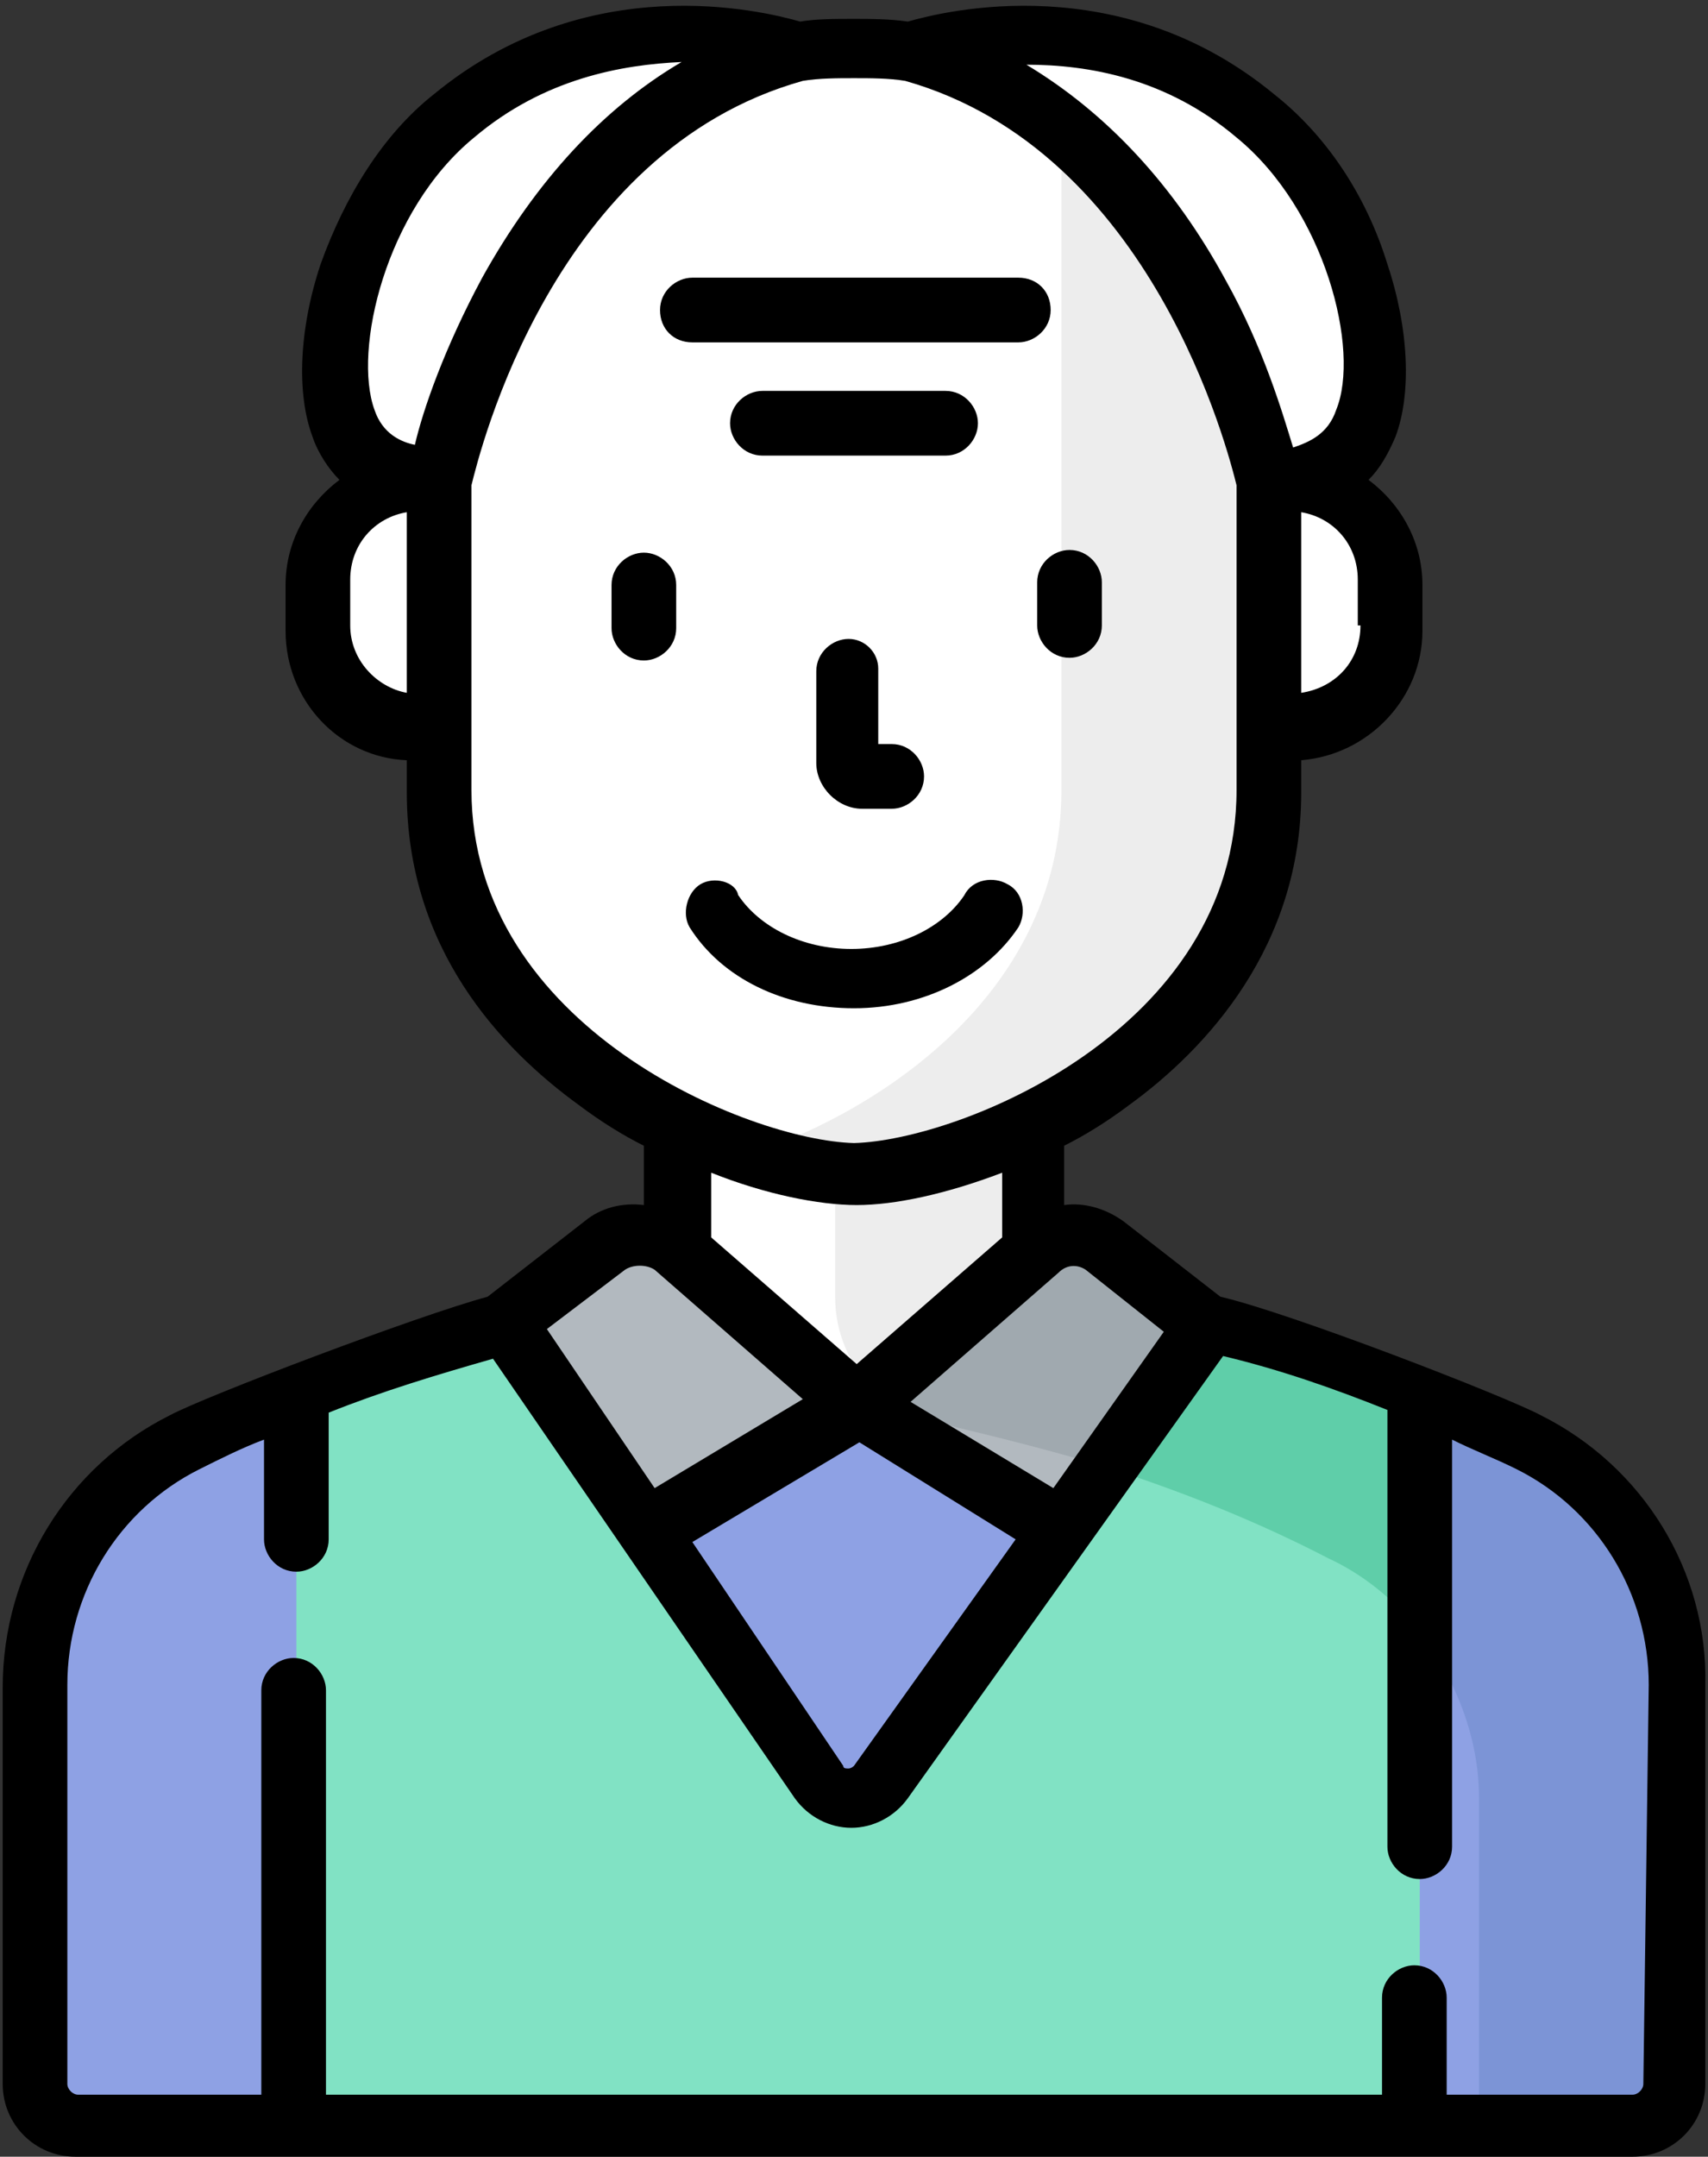
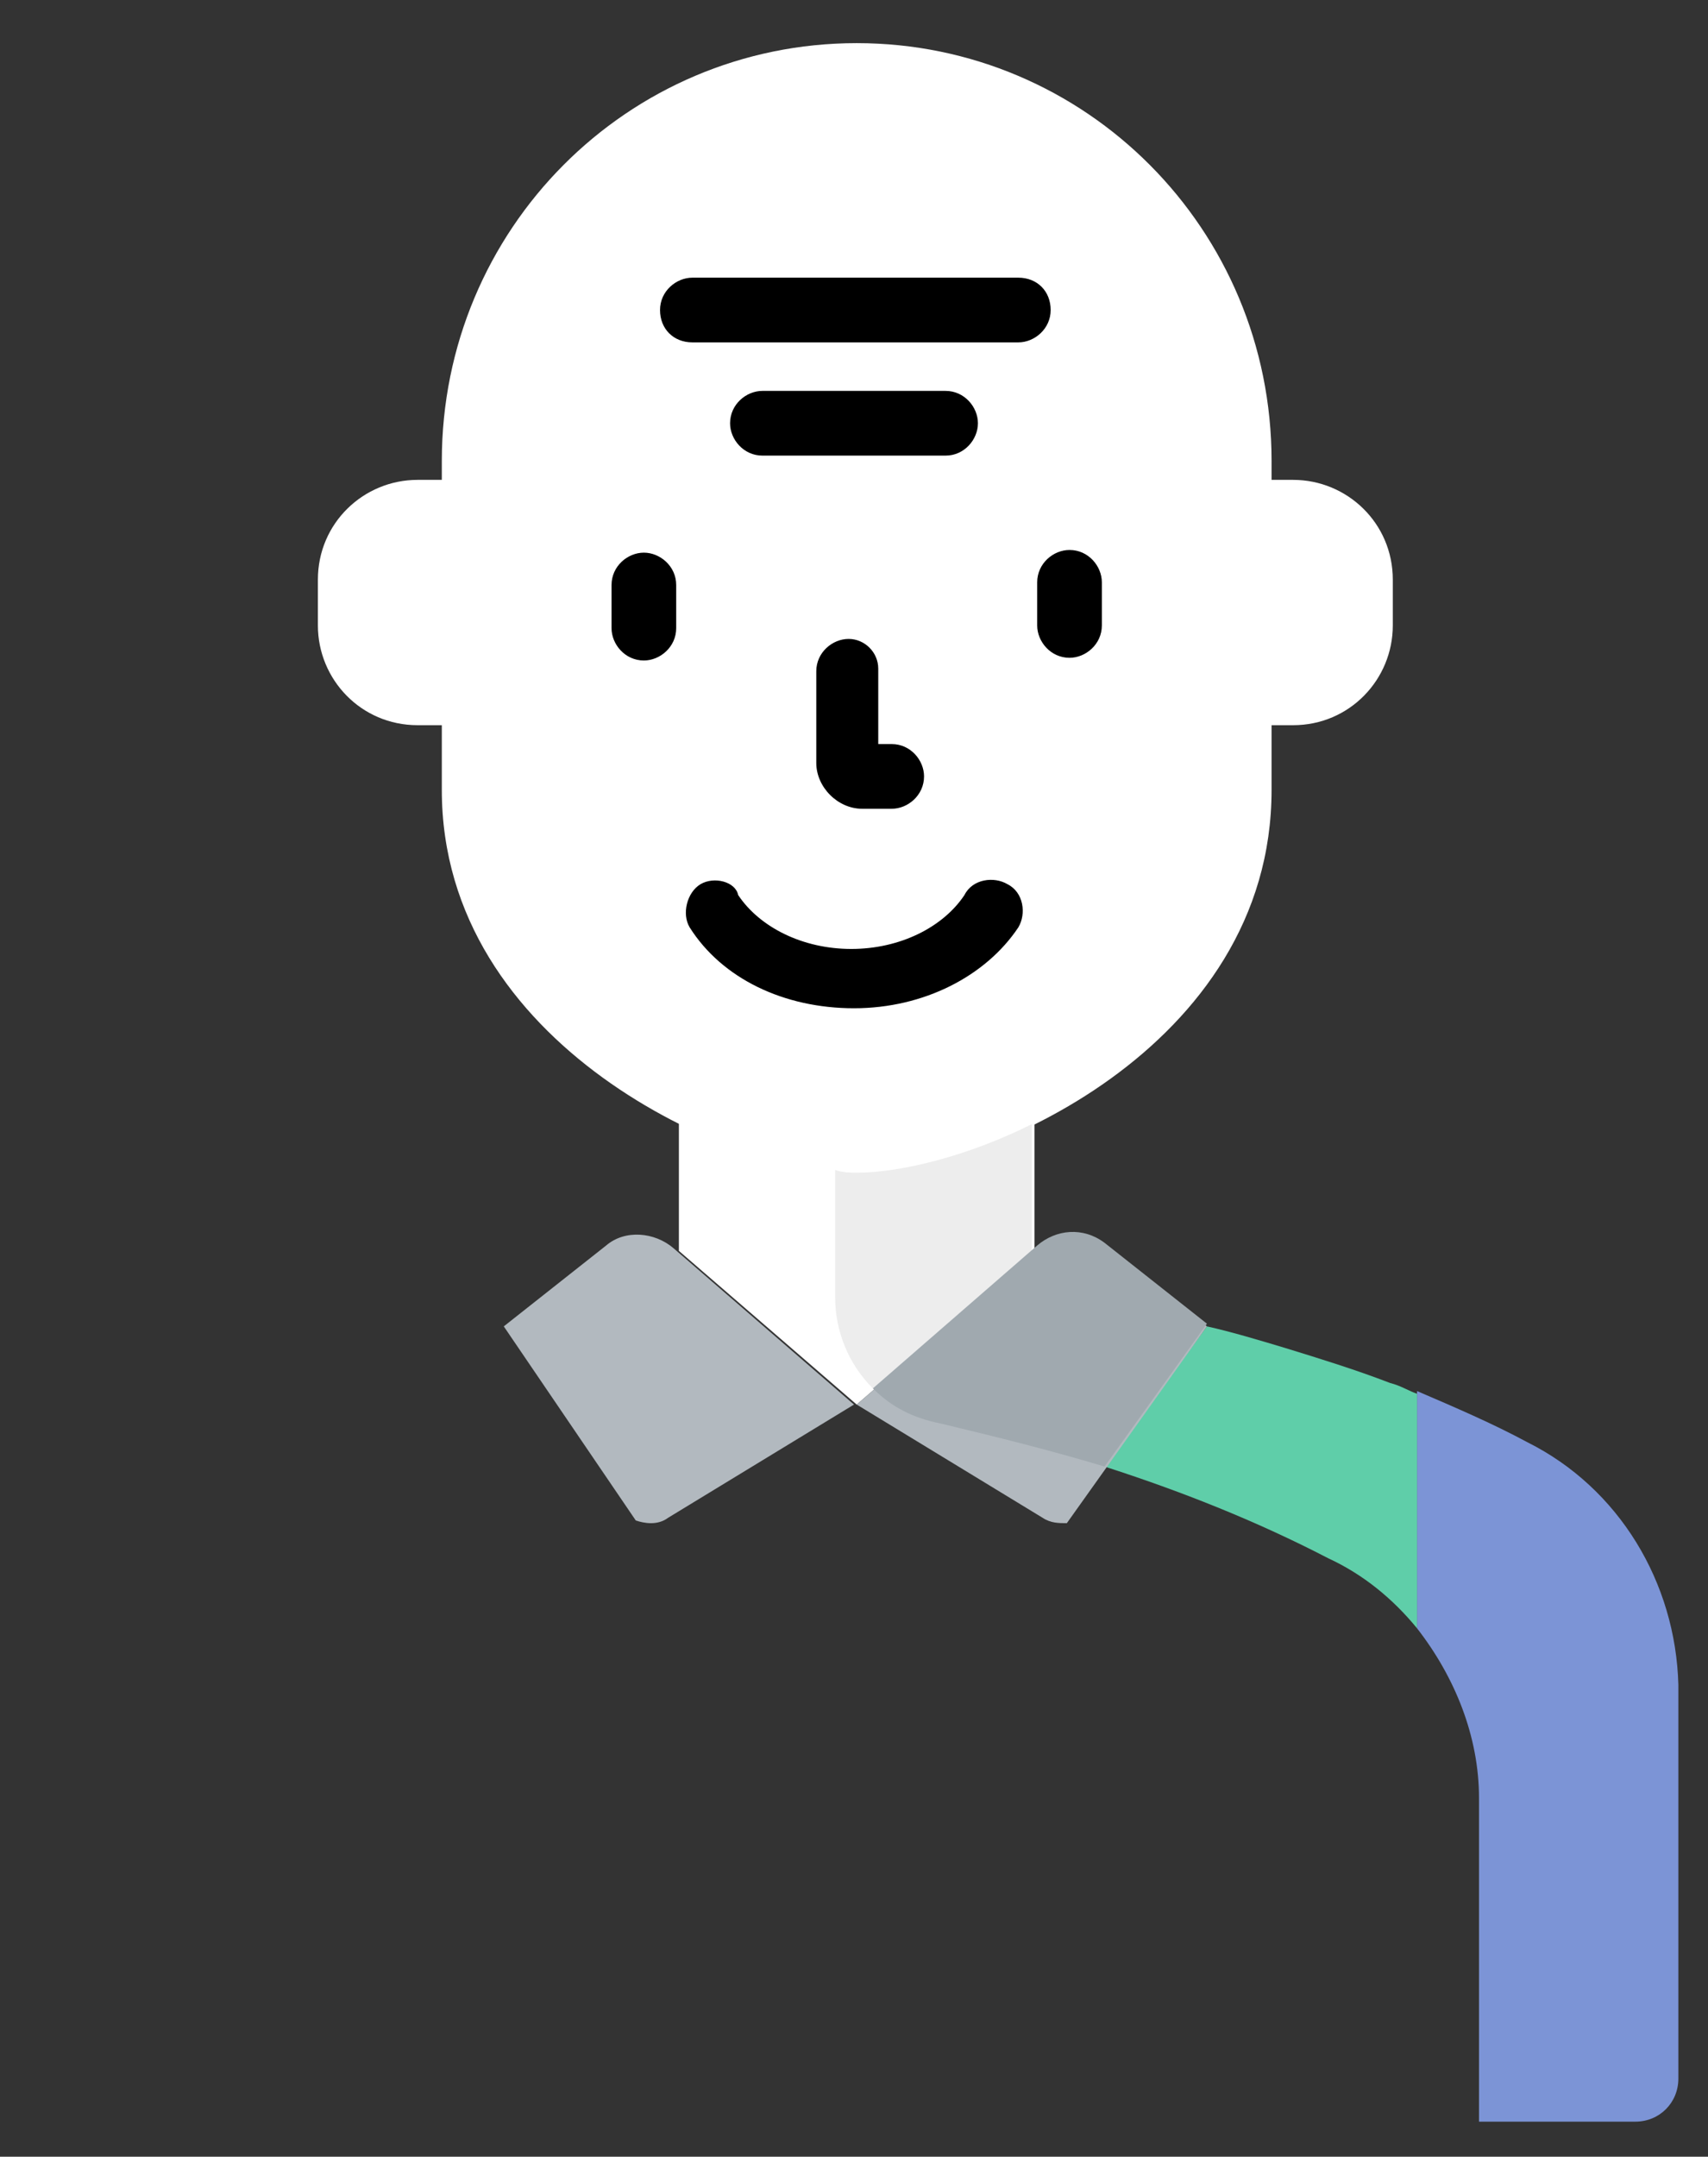
<svg xmlns="http://www.w3.org/2000/svg" xmlns:xlink="http://www.w3.org/1999/xlink" id="Layer_1" x="0" y="0" viewBox="0 0 63.4 80" xml:space="preserve">
  <rect x="0" y="0" width="63.4" height="80" fill="#333333" stroke="none" />
-   <path fill="#8EA1E4" d="M56.7 53.5c-15.7-7.9-34.2-7.9-49.8 0-3.4 1.7-5.5 5.2-5.5 9v14.7c0 .9.7 1.6 1.6 1.6h57.8c.9 0 1.6-.7 1.6-1.6V62.5c-.2-3.8-2.3-7.3-5.7-9zm0 0" />
  <path fill="#7C94D6" d="M56.7 53.5c-1.3-.7-2.7-1.3-4.1-1.9v8.8c1.4 1.8 2.3 4 2.3 6.3v12h5.8c.9 0 1.6-.7 1.6-1.6V62.5c-.1-3.8-2.2-7.3-5.6-9zm0 0" />
  <path fill="#FFF" d="M31.8 52.1l6.6-5.7V36.3H25.2v10.1l6.6 5.7zm0 0M17.9 17.8h-2.4c-2 0-3.7 1.6-3.7 3.7v1.7c0 2 1.6 3.7 3.7 3.7h2.4v-9.1zm0 0M45.6 17.8H48c2 0 3.7 1.6 3.7 3.7v1.7c0 2-1.6 3.7-3.7 3.7h-2.4v-9.1zm0 0" />
  <path fill="#FFF" d="M31.8 1.6c-8.5 0-15.4 6.9-15.4 15.5v12.2c0 9.5 10.8 14.2 15.4 14.3 4.6-.1 15.4-4.7 15.4-14.3V17.1c0-8.6-6.9-15.5-15.4-15.5zm0 0" />
-   <path fill="#EDEDED" d="M39.4 3.7v25.6c0 7.4-6.5 11.8-11.5 13.5 1.5.5 2.8.7 3.9.8 4.6-.1 15.4-4.7 15.4-14.3V17.1c0-5.8-3.1-10.8-7.8-13.4zm0 0" />
-   <path fill="#81E2C4" d="M52.6 51.7c-2.6-1-5.2-1.9-7.8-2.5l-12.1 17c-.6.8-1.8.8-2.4 0l-11.6-17c-2.6.6-5.2 1.5-7.7 2.5v27.2h41.7V51.7zm0 0" />
  <defs>
    <path id="SVGID_1_" d="M0 0h63.4v80H0z" />
  </defs>
  <clipPath id="SVGID_2_">
    <use xlink:href="#SVGID_1_" />
  </clipPath>
  <path clip-path="url(#SVGID_2_)" fill="#5FCEA9" d="M52.6 51.7c-.3-.1-.6-.3-1-.4-1.3-.5-2.6-.9-3.9-1.3-1-.3-2-.6-2.9-.8L41 54.4c2.8.9 5.6 2 8.3 3.4 1.3.6 2.4 1.5 3.3 2.6v-8.7zm0 0" />
-   <path clip-path="url(#SVGID_2_)" fill="#FFF" d="M46.6 4.2C40.7-.6 33.9 1.8 33.9 1.8c10.7 2.9 13.3 16 13.3 16s2.6.2 3.6-2.2c1-2.7-.5-8.4-4.2-11.4zm0 0M16.9 4.2c5.9-4.8 12.7-2.4 12.7-2.4-10.7 2.9-13.3 16-13.3 16s-2.6.2-3.6-2.2c-.9-2.7.5-8.4 4.2-11.4zm0 0" />
  <path fill="#EDEDED" d="M31.8 43.5c-.2 0-.5 0-.8-.1v4.7c0 1.3.5 2.5 1.4 3.4l5.9-5.1v-4.7c-2.4 1.2-4.9 1.8-6.5 1.8zm0 0" />
  <path fill="#B2B9BF" d="M39.6 56.5l5.2-7.3-3.8-3c-.8-.6-1.8-.5-2.5.1l-6.7 5.8 6.9 4.2c.3.2.6.2.9.2zm0 0" />
  <path fill="#A0A9AF" d="M41 54.4l3.8-5.3-3.8-3c-.8-.6-1.8-.5-2.5.1l-6.1 5.3c.7.7 1.5 1.1 2.5 1.3 2.1.5 4.1 1 6.1 1.6zm0 0" />
  <path fill="#B2B9BF" d="M24.8 56.3l6.9-4.2-6.7-5.8c-.7-.6-1.8-.7-2.5-.1l-3.8 3 4.9 7.2c.3.1.8.2 1.2-.1zm0 0" />
  <path d="M31.5 23.7c-.6 0-1.2.5-1.2 1.2v3.4c0 .9.8 1.7 1.7 1.7h1.1c.6 0 1.2-.5 1.2-1.2 0-.6-.5-1.2-1.2-1.2h-.5v-2.8c0-.6-.5-1.1-1.1-1.1zm0 0M26 32.8c-.5.3-.7 1.1-.4 1.6 1.2 1.9 3.5 3 6.1 3 2.6 0 4.9-1.2 6.1-3 .3-.5.2-1.3-.4-1.6-.5-.3-1.3-.2-1.6.4-.8 1.2-2.4 2-4.2 2-1.8 0-3.4-.8-4.2-2-.1-.5-.9-.7-1.4-.4zm0 0M38.5 23.2c0 .6.5 1.2 1.2 1.2.6 0 1.2-.5 1.2-1.2v-1.6c0-.6-.5-1.2-1.2-1.2-.6 0-1.2.5-1.2 1.2v1.6zm0 0M23.9 20.5c-.6 0-1.2.5-1.2 1.2v1.6c0 .6.5 1.2 1.2 1.2.6 0 1.2-.5 1.2-1.2v-1.6c0-.7-.6-1.2-1.2-1.2zm0 0M37.8 10.3H25.7c-.6 0-1.2.5-1.2 1.2s.5 1.2 1.2 1.2h12.1c.6 0 1.2-.5 1.2-1.2s-.5-1.2-1.2-1.2zm0 0" />
  <g>
    <path d="M36.3 15.7c0-.6-.5-1.2-1.2-1.2h-6.8c-.6 0-1.2.5-1.2 1.2 0 .6.5 1.2 1.2 1.2h6.8c.7 0 1.2-.6 1.2-1.2zm0 0" />
-     <path d="M57.2 52.5c-1.3-.7-9.3-3.8-11.9-4.4l-3.6-2.8c-.7-.5-1.5-.7-2.2-.6v-2.2c.8-.4 1.6-.9 2.4-1.5 2.9-2.1 6.4-5.9 6.4-11.6v-1.2c2.5-.2 4.5-2.3 4.5-4.8v-1.7c0-1.6-.8-3-2-3.9.4-.4.7-.9 1-1.6.6-1.6.5-4-.3-6.4-.8-2.6-2.3-4.8-4.2-6.3C41.6-1.2 35.1.4 33.7.8c-.7-.1-1.4-.1-2-.1-.7 0-1.4 0-2 .1-1.4-.4-7.9-2-13.6 2.7-1.9 1.5-3.3 3.8-4.2 6.3-.8 2.4-.9 4.8-.3 6.4.2.6.6 1.2 1 1.6-1.2.9-2 2.3-2 3.9v1.7c0 2.6 2 4.7 4.5 4.8v1.2c0 5.8 3.5 9.5 6.4 11.6.8.6 1.6 1.1 2.4 1.5v2.2c-.8-.1-1.6.1-2.2.6l-3.6 2.8c-2.6.7-10.5 3.7-11.8 4.4C2.5 54.4.1 58.3.1 62.6v14.7c0 1.5 1.2 2.7 2.7 2.7h57.8c1.5 0 2.7-1.2 2.7-2.7V62.5c.1-4.2-2.3-8.1-6.1-10zm-16.9-5.4l2.9 2.3-4.1 5.8-5.3-3.2 5.5-4.8c.3-.3.7-.3 1-.1zm-2.6 10l-6 8.4c-.1.1-.2.1-.2.1-.1 0-.2 0-.2-.1l-5.6-8.3 6.2-3.7 5.8 3.6zM26.4 45.9v-2.4c2 .8 4 1.2 5.4 1.2 1.4 0 3.3-.4 5.4-1.2v2.4l-5.4 4.7-5.4-4.7zm24.1-22.7c0 1.3-.9 2.3-2.2 2.5V19c1.2.2 2.1 1.2 2.1 2.5v1.7zM45.9 5.1c3.3 2.7 4.6 7.9 3.7 10.1-.3.9-1 1.2-1.6 1.4-.4-1.3-1.1-3.7-2.5-6.2-1.9-3.5-4.4-6.2-7.4-8 2.3 0 5.2.5 7.8 2.7zM13 23.2v-1.7c0-1.3.9-2.3 2.1-2.5v6.7c-1.1-.2-2.1-1.2-2.1-2.5zm.9-8c-.8-2.2.4-7.4 3.7-10.1 2.6-2.2 5.5-2.7 7.7-2.8-2.9 1.7-5.4 4.4-7.4 8-1.4 2.6-2.2 4.9-2.5 6.2-.5-.1-1.2-.4-1.5-1.3zm3.6 14.1V18c.3-1.2 3-12.4 12.3-15 .6-.1 1.3-.1 1.9-.1.6 0 1.3 0 1.9.1 9.2 2.6 12 13.8 12.3 15v11.3c0 8.9-10.3 13-14.2 13.1-3.9-.1-14.2-4.3-14.2-13.1zm5.7 17.8c.3-.2.8-.2 1.1 0l5.5 4.8-5.5 3.3-4-5.9 2.9-2.2zM61 77.3c0 .2-.2.4-.4.4h-6.9v-3.6c0-.6-.5-1.2-1.2-1.2-.6 0-1.2.5-1.2 1.2v3.6H12.1v-15c0-.6-.5-1.2-1.2-1.2-.6 0-1.2.5-1.2 1.2v15H2.9c-.2 0-.4-.2-.4-.4V62.5c0-3.4 1.9-6.5 4.9-8 .8-.4 1.6-.8 2.4-1.1v3.7c0 .6.5 1.2 1.2 1.2.6 0 1.2-.5 1.2-1.2v-4.7c2-.8 4-1.4 6.1-2l11.2 16.3c.5.7 1.3 1.1 2.1 1.1s1.6-.4 2.1-1.1l11.7-16.4c2.1.5 4.1 1.2 6.1 2v16.2c0 .6.5 1.2 1.2 1.2.6 0 1.2-.5 1.2-1.2V53.4c.8.4 1.6.7 2.4 1.1 3 1.5 4.9 4.6 4.9 8L61 77.3zm0 0" />
  </g>
</svg>